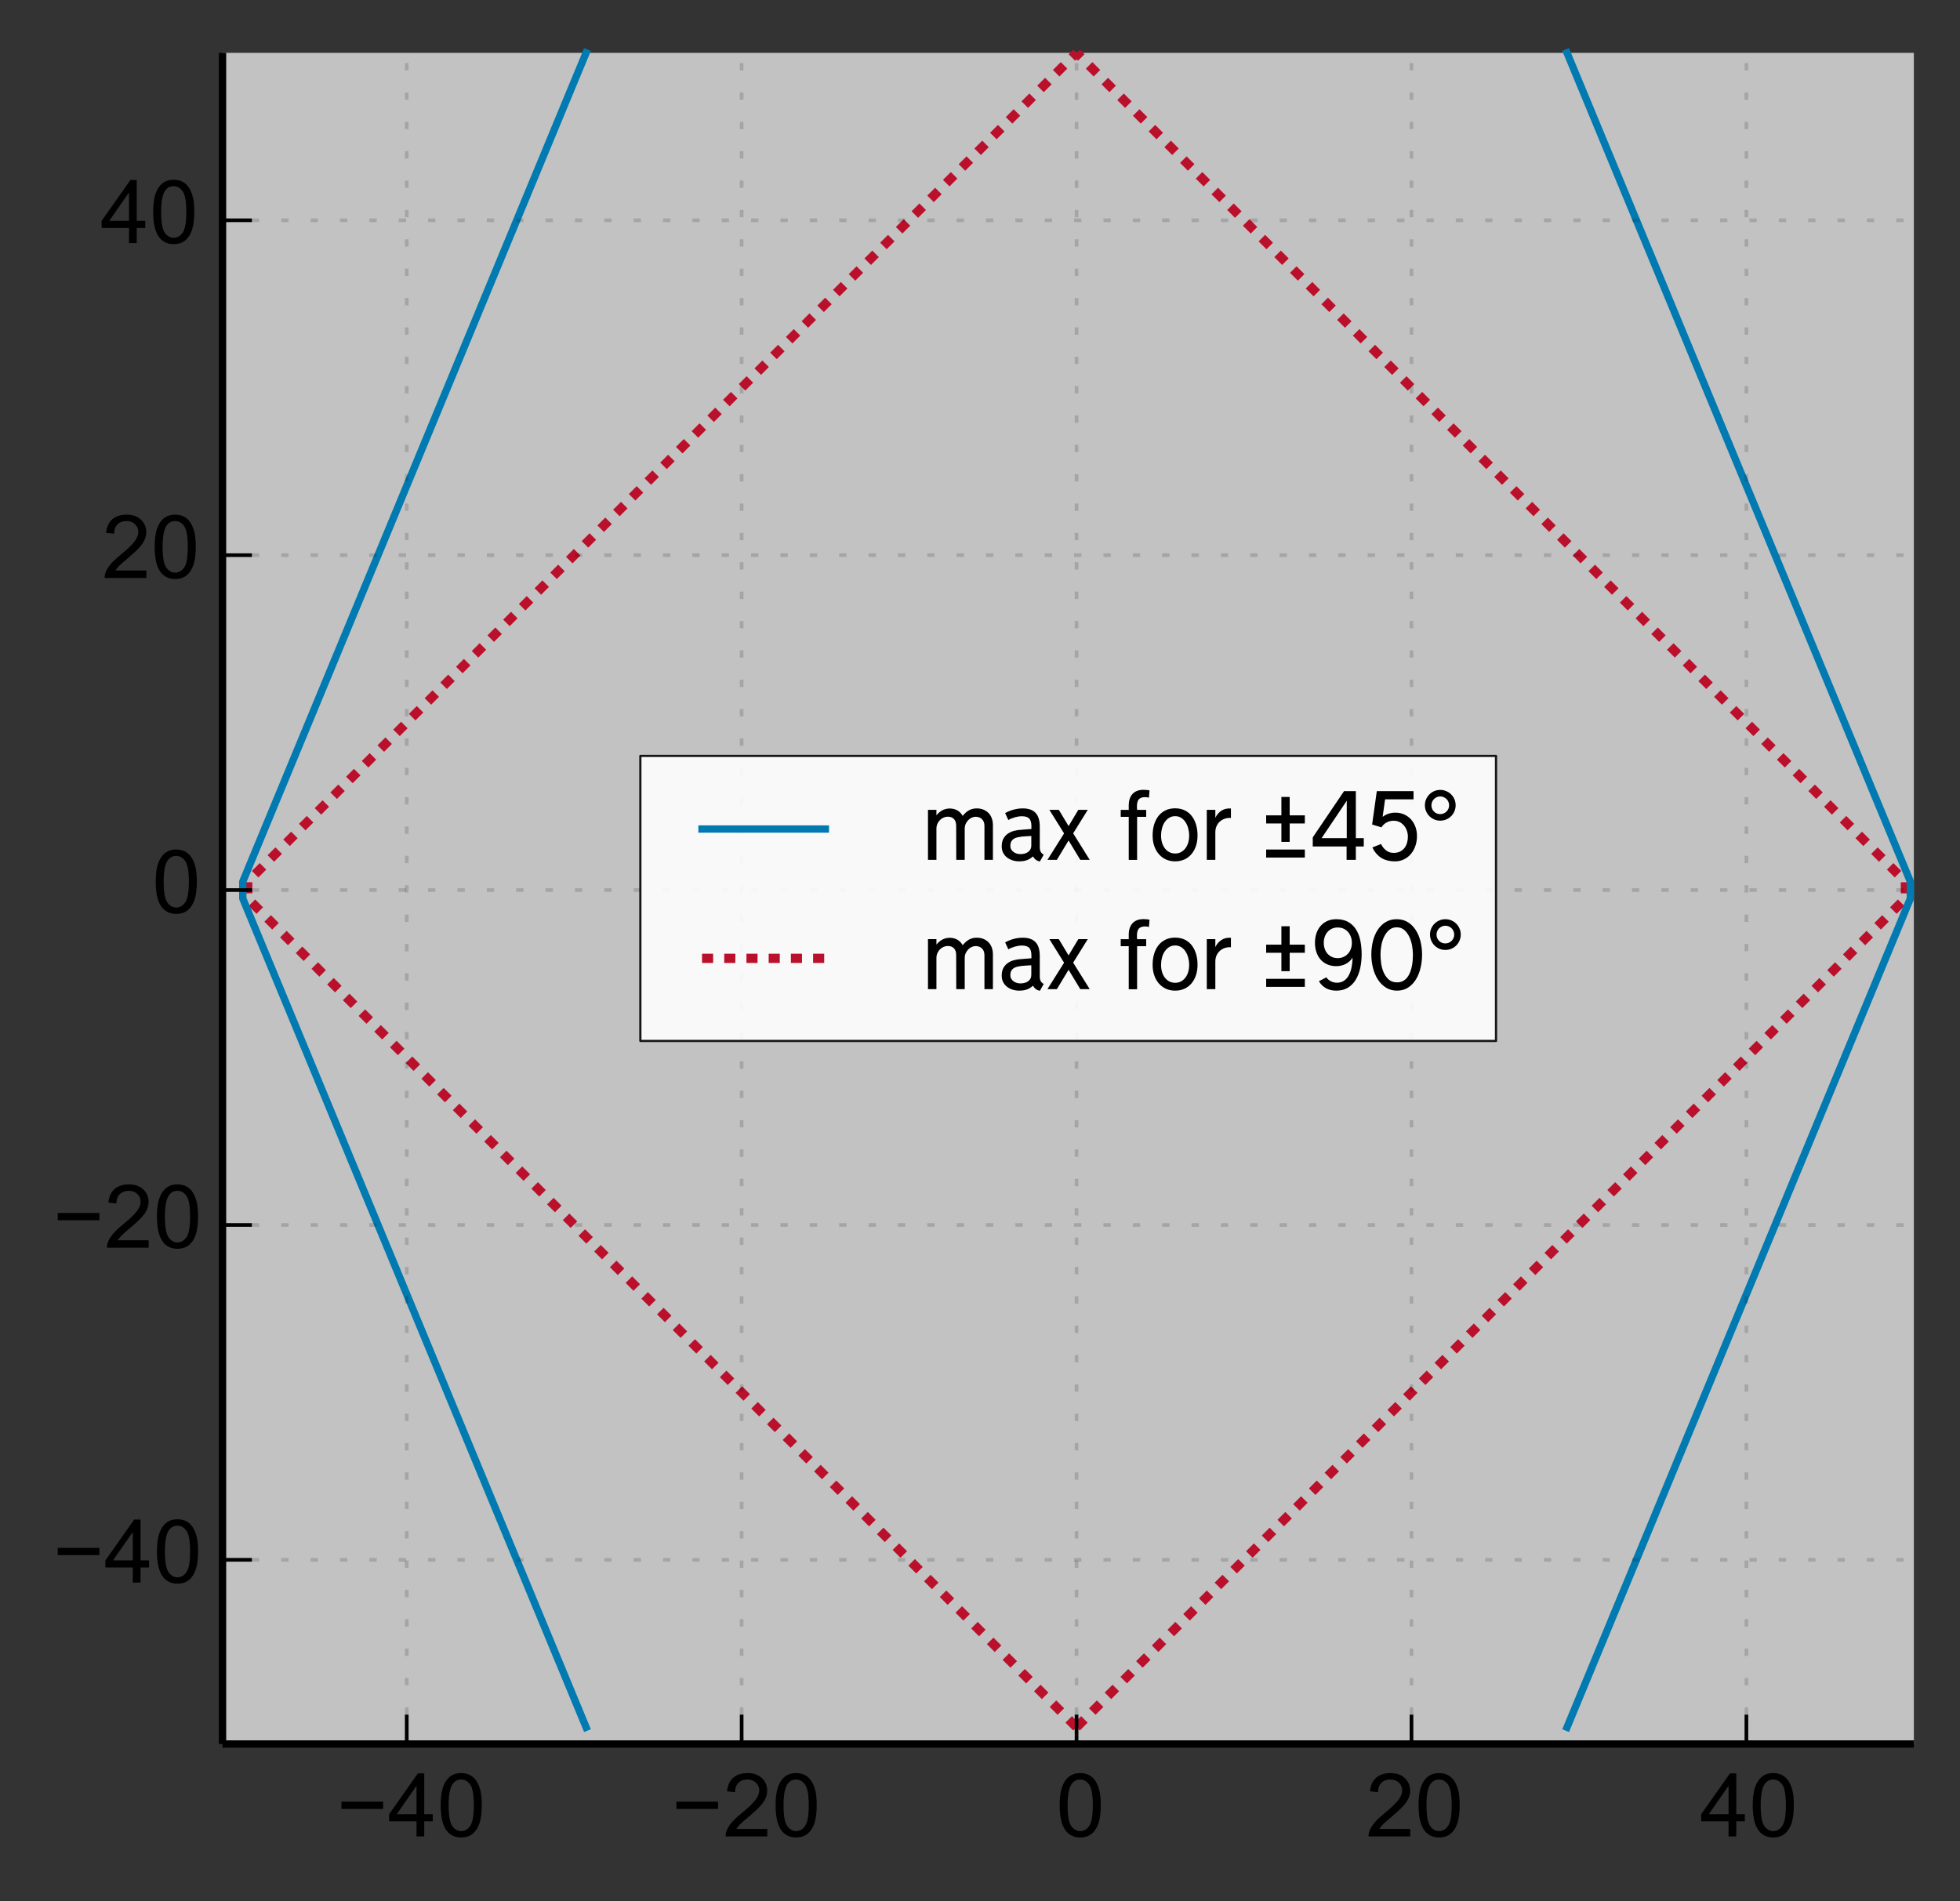
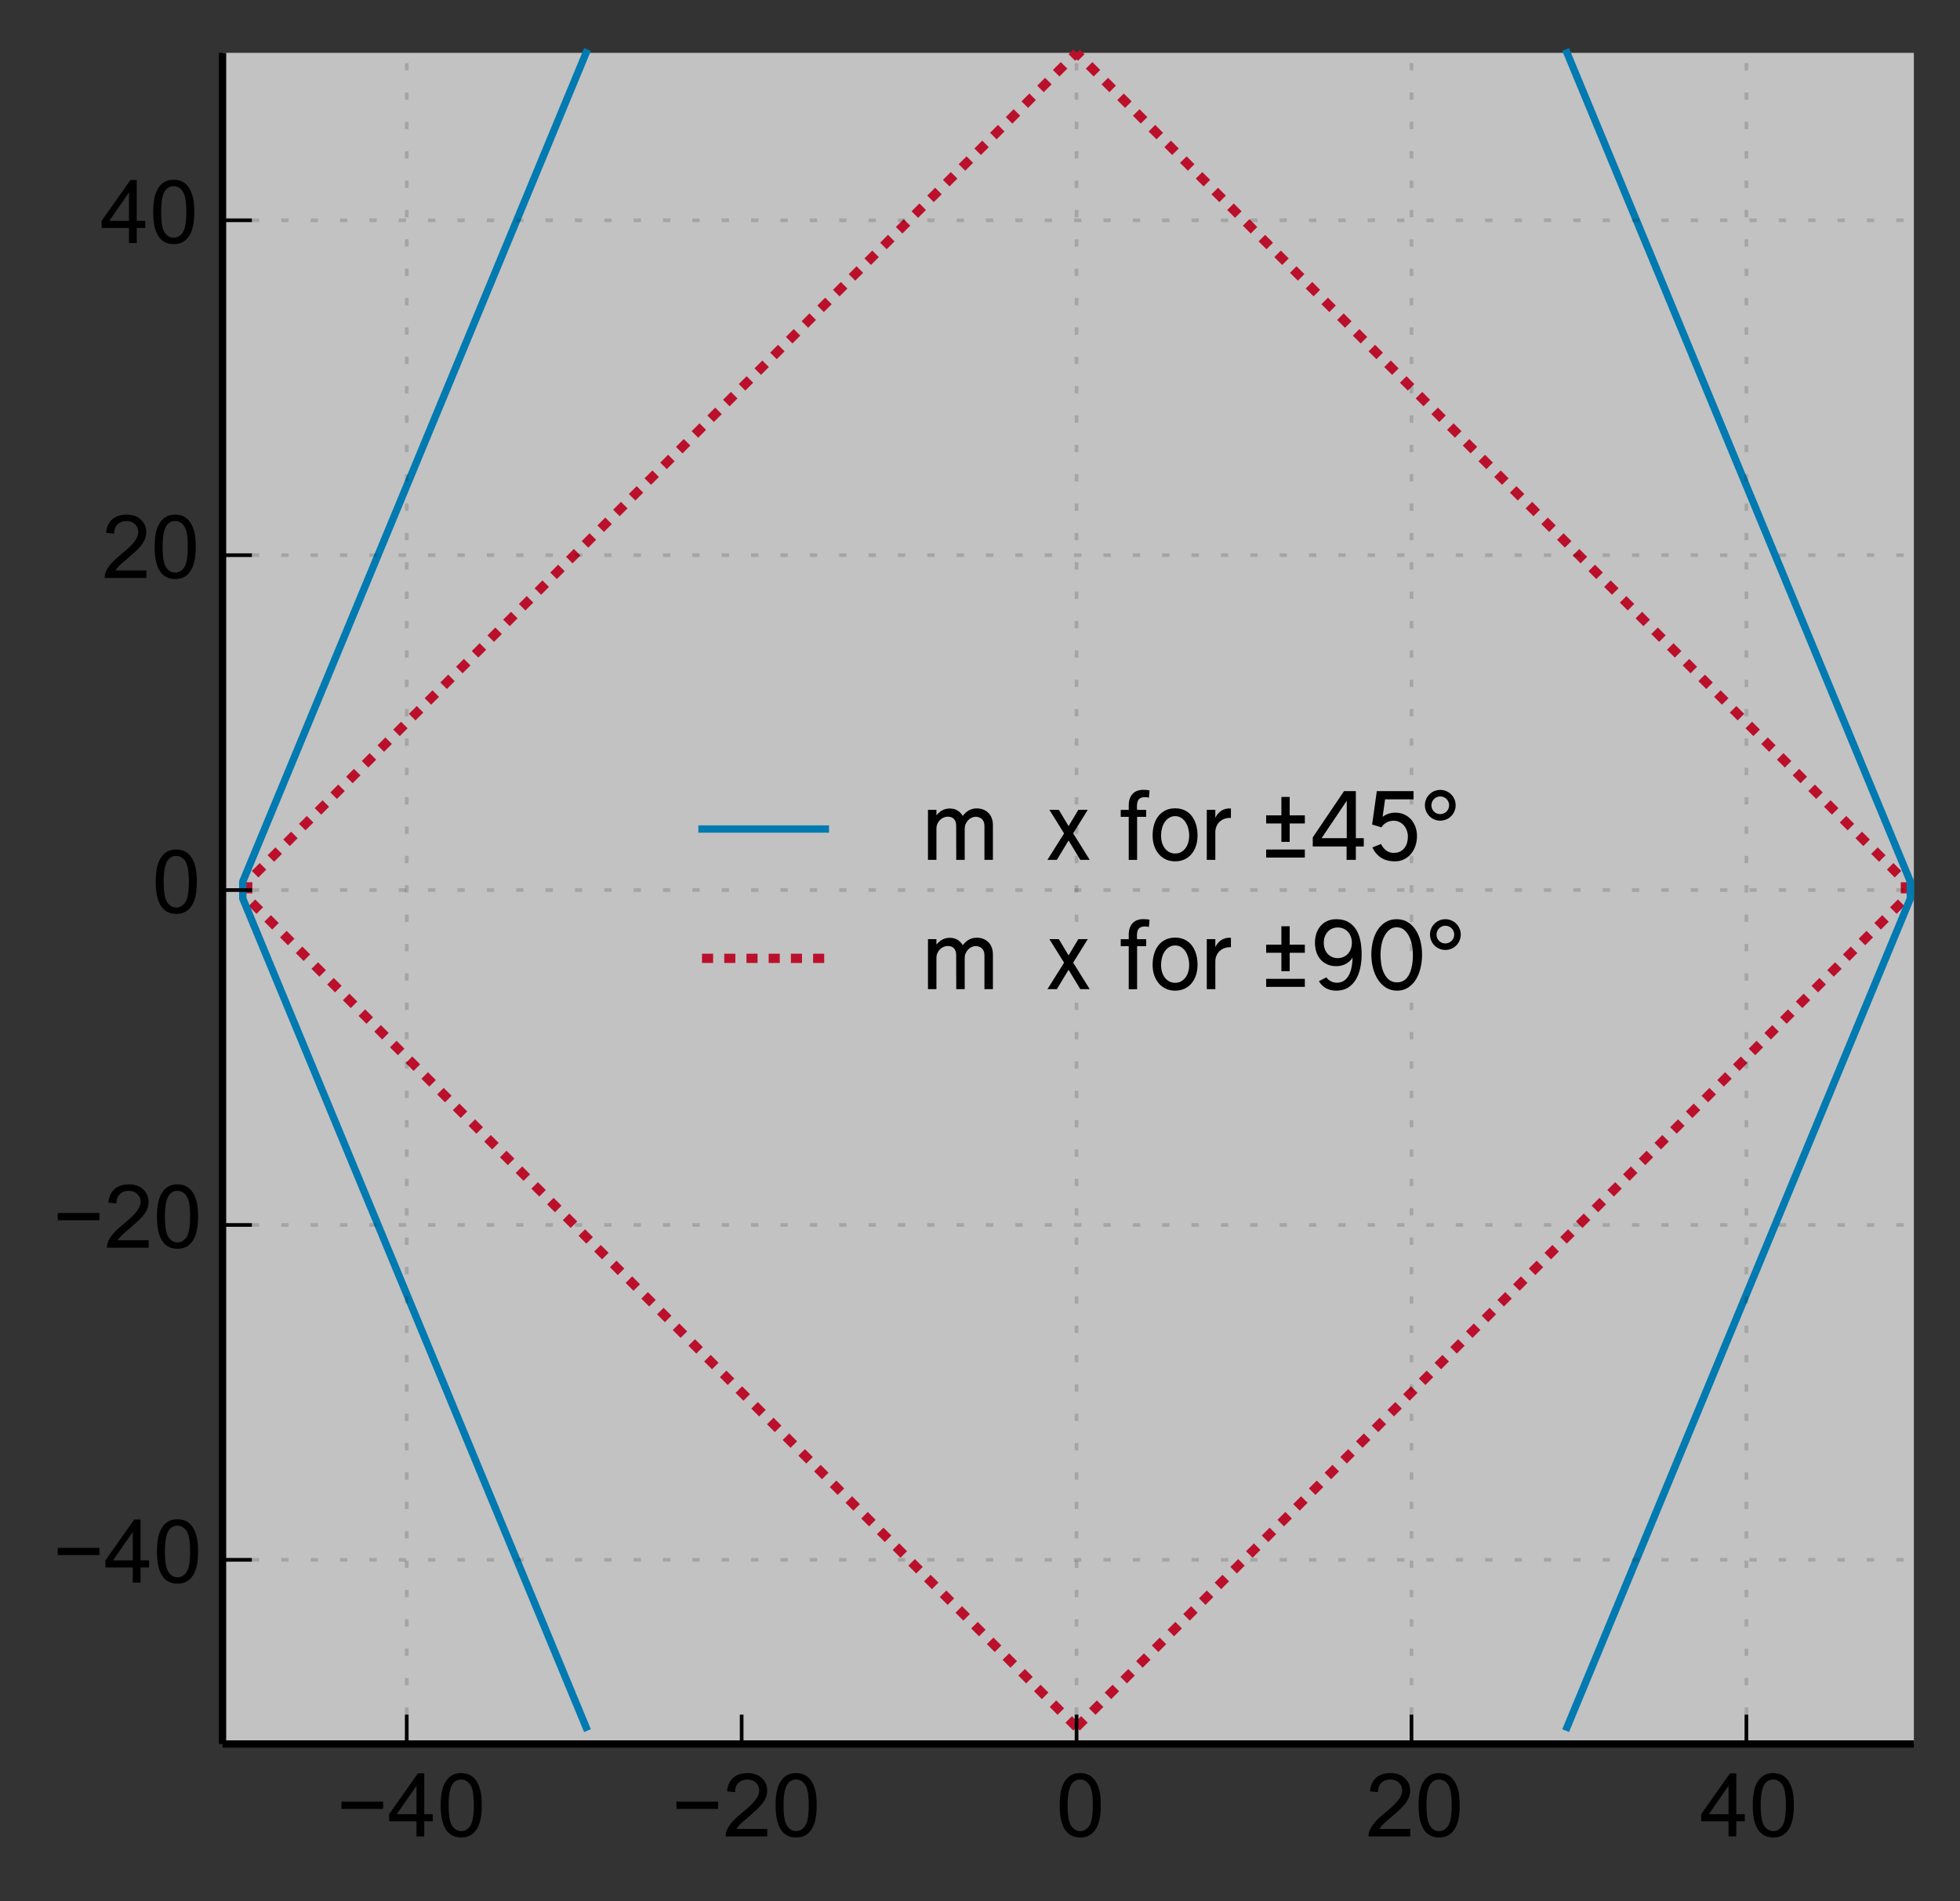
<svg xmlns="http://www.w3.org/2000/svg" xmlns:xlink="http://www.w3.org/1999/xlink" height="259pt" version="1.1" viewBox="0 0 267 259" width="267pt">
  <rect x="0" y="0" width="267" height="259" fill="#333333" stroke="none" />
  <defs>
    <style type="text/css">
*{stroke-linecap:butt;stroke-linejoin:round;}
  </style>
  </defs>
  <g id="figure_1">
    <g id="patch_1">
      <path d=" M0 259.774 L267.914 259.774 L267.914 0 L0 0 z " style="fill:none;" />
    </g>
    <g id="axes_1">
      <g id="patch_2">
        <path d=" M30.314 237.6 L260.714 237.6 L260.714 7.2 L30.314 7.2 z " style="fill:#ffffff;opacity:0.7;" />
      </g>
      <g id="line2d_1">
        <path clip-path="url(#p44ab33d8af)" d=" M146.654 235.319 L33.747 122.412 L33.747 120.107 L146.654 7.2 M146.654 235.319 L259.562 122.412 L259.562 120.107 L146.654 7.2 L146.654 7.2" style="fill:none;stroke:#bb102b;stroke-dasharray:1.513,1.513;stroke-dashoffset:0.0;stroke-width:1.261;" />
      </g>
      <g id="line2d_2">
        <path clip-path="url(#p44ab33d8af)" d=" M79.84 235.319 L33.072 122.412 L33.072 120.107 L79.84 7.2 M213.469 235.319 L260.237 122.412 L260.237 120.107 L213.469 7.2 L213.469 7.2" style="fill:none;stroke:#007ab0;stroke-linecap:square;" />
      </g>
      <g id="matplotlib.axis_1">
        <g id="xtick_1">
          <g id="line2d_3">
            <path clip-path="url(#p44ab33d8af)" d=" M55.407 237.6 L55.407 7.2" style="fill:none;opacity:0.15;stroke:#000000;stroke-dasharray:1,3;stroke-dashoffset:0.0;stroke-width:0.5;" />
          </g>
          <g id="line2d_4">
            <defs>
              <path d=" M0 0 L0 -4" id="m93b0483c22" style="stroke:#000000;stroke-width:0.5;" />
            </defs>
            <g>
              <use style="stroke:#000000;stroke-width:0.5;" x="55.407" xlink:href="#m93b0483c22" y="237.6" />
            </g>
          </g>
          <g id="text_1">
            <defs>
              <path d=" M4.156 35.297 Q4.156 48 6.766 55.734 Q9.375 63.484 14.516 67.672 Q19.672 71.875 27.484 71.875 Q33.25 71.875 37.594 69.547 Q41.938 67.234 44.766 62.859 Q47.609 58.5 49.219 52.219 Q50.828 45.953 50.828 35.297 Q50.828 22.703 48.234 14.969 Q45.656 7.234 40.5 3 Q35.359 -1.219 27.484 -1.219 Q17.141 -1.219 11.234 6.203 Q4.156 15.141 4.156 35.297 M13.188 35.297 Q13.188 17.672 17.312 11.828 Q21.438 6 27.484 6 Q33.547 6 37.672 11.859 Q41.797 17.719 41.797 35.297 Q41.797 52.984 37.672 58.781 Q33.547 64.594 27.391 64.594 Q21.344 64.594 17.719 59.469 Q13.188 52.938 13.188 35.297" id="ArialMT-30" />
              <path d=" M52.828 31.203 L5.562 31.203 L5.562 39.406 L52.828 39.406 z " id="ArialMT-2212" />
              <path d=" M32.328 0 L32.328 17.141 L1.266 17.141 L1.266 25.203 L33.938 71.578 L41.109 71.578 L41.109 25.203 L50.781 25.203 L50.781 17.141 L41.109 17.141 L41.109 0 z  M32.328 25.203 L32.328 57.469 L9.906 25.203 z " id="ArialMT-34" />
            </defs>
            <g transform="translate(45.85 250.189)scale(0.12 -0.12)">
              <use xlink:href="#ArialMT-2212" />
              <use x="58.398" xlink:href="#ArialMT-34" />
              <use x="114.014" xlink:href="#ArialMT-30" />
            </g>
          </g>
        </g>
        <g id="xtick_2">
          <g id="line2d_5">
-             <path clip-path="url(#p44ab33d8af)" d=" M101.031 237.6 L101.031 7.2" style="fill:none;opacity:0.15;stroke:#000000;stroke-dasharray:1,3;stroke-dashoffset:0.0;stroke-width:0.5;" />
-           </g>
+             </g>
          <g id="line2d_6">
            <g>
              <use style="stroke:#000000;stroke-width:0.5;" x="101.031" xlink:href="#m93b0483c22" y="237.6" />
            </g>
          </g>
          <g id="text_2">
            <defs>
              <path d=" M50.344 8.453 L50.344 0 L3.031 0 Q2.938 3.172 4.047 6.109 Q5.859 10.938 9.828 15.625 Q13.812 20.312 21.344 26.469 Q33.016 36.031 37.109 41.625 Q41.219 47.219 41.219 52.203 Q41.219 57.422 37.469 61 Q33.734 64.594 27.734 64.594 Q21.391 64.594 17.578 60.781 Q13.766 56.984 13.719 50.25 L4.688 51.172 Q5.609 61.281 11.656 66.578 Q17.719 71.875 27.938 71.875 Q38.234 71.875 44.234 66.156 Q50.25 60.453 50.25 52 Q50.25 47.703 48.484 43.547 Q46.734 39.406 42.656 34.812 Q38.578 30.219 29.109 22.219 Q21.188 15.578 18.938 13.203 Q16.703 10.844 15.234 8.453 z " id="ArialMT-32" />
            </defs>
            <g transform="translate(91.474 250.189)scale(0.12 -0.12)">
              <use xlink:href="#ArialMT-2212" />
              <use x="58.398" xlink:href="#ArialMT-32" />
              <use x="114.014" xlink:href="#ArialMT-30" />
            </g>
          </g>
        </g>
        <g id="xtick_3">
          <g id="line2d_7">
            <path clip-path="url(#p44ab33d8af)" d=" M146.654 237.6 L146.654 7.2" style="fill:none;opacity:0.15;stroke:#000000;stroke-dasharray:1,3;stroke-dashoffset:0.0;stroke-width:0.5;" />
          </g>
          <g id="line2d_8">
            <g>
              <use style="stroke:#000000;stroke-width:0.5;" x="146.654" xlink:href="#m93b0483c22" y="237.6" />
            </g>
          </g>
          <g id="text_3">
            <g transform="translate(143.854 250.189)scale(0.12 -0.12)">
              <use xlink:href="#ArialMT-30" />
            </g>
          </g>
        </g>
        <g id="xtick_4">
          <g id="line2d_9">
            <path clip-path="url(#p44ab33d8af)" d=" M192.278 237.6 L192.278 7.2" style="fill:none;opacity:0.15;stroke:#000000;stroke-dasharray:1,3;stroke-dashoffset:0.0;stroke-width:0.5;" />
          </g>
          <g id="line2d_10">
            <g>
              <use style="stroke:#000000;stroke-width:0.5;" x="192.278" xlink:href="#m93b0483c22" y="237.6" />
            </g>
          </g>
          <g id="text_4">
            <g transform="translate(186.068 250.189)scale(0.12 -0.12)">
              <use xlink:href="#ArialMT-32" />
              <use x="55.615" xlink:href="#ArialMT-30" />
            </g>
          </g>
        </g>
        <g id="xtick_5">
          <g id="line2d_11">
            <path clip-path="url(#p44ab33d8af)" d=" M237.902 237.6 L237.902 7.2" style="fill:none;opacity:0.15;stroke:#000000;stroke-dasharray:1,3;stroke-dashoffset:0.0;stroke-width:0.5;" />
          </g>
          <g id="line2d_12">
            <g>
              <use style="stroke:#000000;stroke-width:0.5;" x="237.902" xlink:href="#m93b0483c22" y="237.6" />
            </g>
          </g>
          <g id="text_5">
            <g transform="translate(231.592 250.189)scale(0.12 -0.12)">
              <use xlink:href="#ArialMT-34" />
              <use x="55.615" xlink:href="#ArialMT-30" />
            </g>
          </g>
        </g>
      </g>
      <g id="matplotlib.axis_2">
        <g id="ytick_1">
          <g id="line2d_13">
            <path clip-path="url(#p44ab33d8af)" d=" M30.314 212.507 L260.714 212.507" style="fill:none;opacity:0.15;stroke:#000000;stroke-dasharray:1,3;stroke-dashoffset:0.0;stroke-width:0.5;" />
          </g>
          <g id="line2d_14">
            <defs>
              <path d=" M0 0 L4 0" id="m728421d6d4" style="stroke:#000000;stroke-width:0.5;" />
            </defs>
            <g>
              <use style="stroke:#000000;stroke-width:0.5;" x="30.314" xlink:href="#m728421d6d4" y="212.507" />
            </g>
          </g>
          <g id="text_6">
            <g transform="translate(7.2 215.609)scale(0.12 -0.12)">
              <use xlink:href="#ArialMT-2212" />
              <use x="58.398" xlink:href="#ArialMT-34" />
              <use x="114.014" xlink:href="#ArialMT-30" />
            </g>
          </g>
        </g>
        <g id="ytick_2">
          <g id="line2d_15">
            <path clip-path="url(#p44ab33d8af)" d=" M30.314 166.883 L260.714 166.883" style="fill:none;opacity:0.15;stroke:#000000;stroke-dasharray:1,3;stroke-dashoffset:0.0;stroke-width:0.5;" />
          </g>
          <g id="line2d_16">
            <g>
              <use style="stroke:#000000;stroke-width:0.5;" x="30.314" xlink:href="#m728421d6d4" y="166.883" />
            </g>
          </g>
          <g id="text_7">
            <g transform="translate(7.2 169.985)scale(0.12 -0.12)">
              <use xlink:href="#ArialMT-2212" />
              <use x="58.398" xlink:href="#ArialMT-32" />
              <use x="114.014" xlink:href="#ArialMT-30" />
            </g>
          </g>
        </g>
        <g id="ytick_3">
          <g id="line2d_17">
            <path clip-path="url(#p44ab33d8af)" d=" M30.314 121.259 L260.714 121.259" style="fill:none;opacity:0.15;stroke:#000000;stroke-dasharray:1,3;stroke-dashoffset:0.0;stroke-width:0.5;" />
          </g>
          <g id="line2d_18">
            <g>
              <use style="stroke:#000000;stroke-width:0.5;" x="30.314" xlink:href="#m728421d6d4" y="121.259" />
            </g>
          </g>
          <g id="text_8">
            <g transform="translate(20.713 124.362)scale(0.12 -0.12)">
              <use xlink:href="#ArialMT-30" />
            </g>
          </g>
        </g>
        <g id="ytick_4">
          <g id="line2d_19">
            <path clip-path="url(#p44ab33d8af)" d=" M30.314 75.636 L260.714 75.636" style="fill:none;opacity:0.15;stroke:#000000;stroke-dasharray:1,3;stroke-dashoffset:0.0;stroke-width:0.5;" />
          </g>
          <g id="line2d_20">
            <g>
              <use style="stroke:#000000;stroke-width:0.5;" x="30.314" xlink:href="#m728421d6d4" y="75.636" />
            </g>
          </g>
          <g id="text_9">
            <g transform="translate(13.894 78.738)scale(0.12 -0.12)">
              <use xlink:href="#ArialMT-32" />
              <use x="55.615" xlink:href="#ArialMT-30" />
            </g>
          </g>
        </g>
        <g id="ytick_5">
          <g id="line2d_21">
            <path clip-path="url(#p44ab33d8af)" d=" M30.314 30.012 L260.714 30.012" style="fill:none;opacity:0.15;stroke:#000000;stroke-dasharray:1,3;stroke-dashoffset:0.0;stroke-width:0.5;" />
          </g>
          <g id="line2d_22">
            <g>
              <use style="stroke:#000000;stroke-width:0.5;" x="30.314" xlink:href="#m728421d6d4" y="30.012" />
            </g>
          </g>
          <g id="text_10">
            <g transform="translate(13.693 33.114)scale(0.12 -0.12)">
              <use xlink:href="#ArialMT-34" />
              <use x="55.615" xlink:href="#ArialMT-30" />
            </g>
          </g>
        </g>
      </g>
      <g id="patch_3">
        <path d=" M30.314 237.6 L260.714 237.6" style="fill:none;stroke:#000000;" />
      </g>
      <g id="patch_4">
        <path d=" M30.314 237.6 L30.314 7.2" style="fill:none;stroke:#000000;" />
      </g>
      <g id="legend_1">
        <g id="patch_5">
-           <path d=" M87.234 141.816 L203.793 141.816 L203.793 102.984 L87.234 102.984 L87.234 141.816 z " style="fill:#ffffff;opacity:0.9;stroke:#000000;stroke-width:0.3;" />
-         </g>
+           </g>
        <g id="line2d_23">
          <path d=" M95.634 112.944 L112.434 112.944" style="fill:none;stroke:#007ab0;stroke-linecap:square;" />
        </g>
        <g id="line2d_24" />
        <g id="text_11">
          <defs>
            <path d=" M38.406 62 Q38.406 58.406 37.047 55.203 Q35.703 52 33.297 49.594 Q30.906 47.203 27.703 45.844 Q24.5 44.5 20.906 44.5 Q17.297 44.5 14.141 45.844 Q11 47.203 8.594 49.594 Q6.203 52 4.844 55.203 Q3.5 58.406 3.5 62 Q3.5 65.594 4.844 68.75 Q6.203 71.906 8.594 74.297 Q11 76.703 14.141 78.047 Q17.297 79.406 20.906 79.406 Q24.5 79.406 27.703 78.047 Q30.906 76.703 33.297 74.297 Q35.703 71.906 37.047 68.75 Q38.406 65.594 38.406 62 M31 61.906 Q31 64 30.203 65.844 Q29.406 67.703 28.047 69.047 Q26.703 70.406 24.844 71.203 Q23 72 20.906 72 Q18.797 72 17 71.203 Q15.203 70.406 13.844 69.047 Q12.5 67.703 11.703 65.844 Q10.906 64 10.906 61.906 Q10.906 57.703 13.797 54.797 Q16.703 51.906 20.906 51.906 Q23 51.906 24.844 52.703 Q26.703 53.5 28.047 54.844 Q29.406 56.203 30.203 58 Q31 59.797 31 61.906" id="TransportNew-Light-b0" />
            <path d=" M49.906 41.297 L32.703 41.297 L32.703 20.406 L23.297 20.406 L23.297 41.297 L6 41.297 L6 50.5 L23.297 50.5 L23.297 71.406 L32.703 71.406 L32.703 50.5 L49.906 50.5 z  M49.906 2.594 L6 2.594 L6 11.703 L49.906 11.703 z " id="TransportNew-Light-b1" />
            <path d=" M49.203 0 L38.5 0 L25.203 22 L11.906 0 L1.203 0 L20.094 30 L3.406 56.797 L14.094 56.797 L25.203 38.297 L36.297 56.797 L47 56.797 L30.406 30.094 z " id="TransportNew-Light-78" />
            <path d=" M34.703 78.797 L34 70.5 Q32.203 71.203 29.703 71.203 Q24.594 71.203 22.391 68.547 Q20.203 65.906 20.406 59.297 L20.594 56.703 L30.906 56.703 L30.906 48.797 L20.594 48.797 L20.594 -0.094 L11.094 -0.094 L11.094 48.797 L2 48.797 L2 56.703 L11.094 56.703 L11.094 61.703 Q11.094 70.094 15.391 74.797 Q19.703 79.5 27.797 79.5 Q29.5 79.5 31.25 79.344 Q33 79.203 34.703 78.797" id="TransportNew-Light-66" />
-             <path d=" M51.703 5.906 L47.297 -1.906 Q44.406 -1.203 42.75 0.047 Q41.094 1.297 39.406 3.906 Q36.594 1.203 32.891 -0.25 Q29.203 -1.703 23.703 -1.703 Q19.797 -1.703 16.25 -0.547 Q12.703 0.594 9.953 2.75 Q7.203 4.906 5.594 8.047 Q4 11.203 4 15.297 Q4 21.094 6.25 24.641 Q8.5 28.203 11.594 30.141 Q14.703 32.094 18.047 32.891 Q21.406 33.703 23.594 33.906 Q24.797 34 26.438 34.141 Q28.094 34.297 29.938 34.438 Q31.797 34.594 33.797 34.75 Q35.797 34.906 37.703 35 L37.703 38.406 Q37.703 44.406 35.141 46.953 Q32.594 49.5 27 49.5 Q23.203 49.5 19.047 48.344 Q14.906 47.203 11.5 45.203 L7.906 53.094 Q12.406 55.594 17.5 57 Q22.594 58.406 28 58.406 Q37.594 58.406 42.391 53.344 Q47.203 48.297 47.203 37.703 L47.203 14.797 Q47.203 11 48.297 9.047 Q49.406 7.094 51.703 5.906 M37.594 16.203 L37.594 27.094 Q34.406 26.906 31.547 26.75 Q28.703 26.594 26.906 26.406 Q24.594 26.094 22.297 25.641 Q20 25.203 18.094 24.094 Q16.203 23 15 21.047 Q13.797 19.094 13.797 15.906 Q13.797 13.406 14.891 11.656 Q16 9.906 17.641 8.75 Q19.297 7.594 21.297 7.047 Q23.297 6.5 25.094 6.5 Q30.797 6.5 34.188 9.094 Q37.594 11.703 37.594 16.203" id="TransportNew-Light-61" />
            <path id="TransportNew-Light-20" />
            <path d=" M56.406 27 Q56.406 20.906 54.547 15.656 Q52.703 10.406 49.391 6.547 Q46.094 2.703 41.547 0.5 Q37 -1.703 31.594 -1.703 Q21.703 -1.703 15.344 2.594 Q9 6.906 5.797 14.094 L15.594 18 Q17.594 13.703 21.25 10.797 Q24.906 7.906 29.906 7.906 Q34.203 7.906 37.25 9.453 Q40.297 11 42.25 13.547 Q44.203 16.094 45.141 19.391 Q46.094 22.703 46.094 26.203 Q46.094 29.797 44.938 33.094 Q43.797 36.406 41.688 38.906 Q39.594 41.406 36.594 42.906 Q33.594 44.406 29.906 44.406 Q25.703 44.406 22.047 42.5 Q18.406 40.594 16.094 36.906 L5.5 40.094 L10.797 78 L52.5 78 L52.5 68.703 L20.203 68.703 L17.406 48.797 Q20.594 51.297 24.297 52.438 Q28 53.594 31.703 53.594 Q37.297 53.594 41.844 51.547 Q46.406 49.5 49.656 45.891 Q52.906 42.297 54.656 37.438 Q56.406 32.594 56.406 27" id="TransportNew-Light-35" />
            <path d=" M60.906 15.203 L51.906 15.203 L51.906 0 L41.406 0 L41.406 15.203 L3 15.203 L3 25.5 L38.5 78 L51.906 78 L51.906 24.594 L60.906 24.594 z  M41.594 67.094 L13 24.594 L41.594 24.594 z " id="TransportNew-Light-34" />
            <path d=" M55 27.703 Q55 21.203 53.203 15.797 Q51.406 10.406 48.094 6.5 Q44.797 2.594 40.094 0.438 Q35.406 -1.703 29.594 -1.703 Q23.797 -1.703 19.094 0.438 Q14.406 2.594 11.047 6.5 Q7.703 10.406 5.844 15.75 Q4 21.094 4 27.594 Q4 34.406 5.703 40.047 Q7.406 45.703 10.656 49.797 Q13.906 53.906 18.656 56.203 Q23.406 58.5 29.594 58.5 Q35.703 58.5 40.453 56.203 Q45.203 53.906 48.391 49.797 Q51.594 45.703 53.297 40.047 Q55 34.406 55 27.703 M45.5 27.594 Q45.5 31.703 44.453 35.641 Q43.406 39.594 41.406 42.688 Q39.406 45.797 36.453 47.688 Q33.5 49.594 29.594 49.594 Q25.703 49.594 22.703 47.688 Q19.703 45.797 17.641 42.688 Q15.594 39.594 14.594 35.641 Q13.594 31.703 13.594 27.594 Q13.594 23.406 14.641 19.703 Q15.703 16 17.75 13.25 Q19.797 10.5 22.797 8.844 Q25.797 7.203 29.594 7.203 Q33.406 7.203 36.344 8.844 Q39.297 10.5 41.344 13.25 Q43.406 16 44.453 19.703 Q45.5 23.406 45.5 27.594" id="TransportNew-Light-6f" />
            <path d=" M80.203 39.406 L80.203 0 L70.594 0 L70.594 38.5 Q70.594 41.203 69.797 43.141 Q69 45.094 67.641 46.344 Q66.297 47.594 64.438 48.25 Q62.594 48.906 60.594 48.906 Q58.5 48.906 56.297 47.953 Q54.094 47 52.297 45.203 Q50.5 43.406 49.344 40.906 Q48.203 38.406 48.203 35.297 L48.203 0 L38.594 0 L38.5 38.594 Q38.5 43.703 36 46.344 Q33.5 49 29 49 Q26.5 49 24.203 48 Q21.906 47 20.094 45.203 Q18.297 43.406 17.188 40.906 Q16.094 38.406 16.094 35.297 L16.094 0 L6.5 0 L6.5 56.797 L16.094 56.797 L16.094 50.594 Q19.594 54.797 23.344 56.547 Q27.094 58.297 31.203 58.297 Q36 58.297 39.75 56.188 Q43.5 54.094 45.906 49.906 Q49.594 54.5 53.438 56.453 Q57.297 58.406 61.797 58.406 Q66.094 58.406 69.5 57 Q72.906 55.594 75.297 53.094 Q77.703 50.594 78.953 47.094 Q80.203 43.594 80.203 39.406" id="TransportNew-Light-6d" />
            <path d=" M33.906 47.594 L33 47.594 Q29.797 47.703 26.75 46.641 Q23.703 45.594 21.344 43.5 Q19 41.406 17.594 38.297 Q16.203 35.203 16.203 31.203 L16.203 0 L6.5 0 L6.5 56.797 L16.203 56.797 L16.203 47.703 Q18.703 53.094 23.297 55.938 Q27.906 58.797 33.906 58.297 z " id="TransportNew-Light-72" />
          </defs>
          <g transform="translate(125.634 117.144)scale(0.12 -0.12)">
            <use xlink:href="#TransportNew-Light-6d" />
            <use x="86.2" xlink:href="#TransportNew-Light-61" />
            <use x="140.9" xlink:href="#TransportNew-Light-78" />
            <use x="191.3" xlink:href="#TransportNew-Light-20" />
            <use x="223.3" xlink:href="#TransportNew-Light-66" />
            <use x="257.5" xlink:href="#TransportNew-Light-6f" />
            <use x="316.5" xlink:href="#TransportNew-Light-72" />
            <use x="352.4" xlink:href="#TransportNew-Light-20" />
            <use x="384.4" xlink:href="#TransportNew-Light-b1" />
            <use x="440.3" xlink:href="#TransportNew-Light-34" />
            <use x="505.2" xlink:href="#TransportNew-Light-35" />
            <use x="567.1" xlink:href="#TransportNew-Light-b0" />
          </g>
        </g>
        <g id="line2d_25">
          <path d=" M95.634 130.56 L112.434 130.56" style="fill:none;stroke:#bb102b;stroke-dasharray:1.513,1.513;stroke-dashoffset:0.0;stroke-width:1.261;" />
        </g>
        <g id="line2d_26" />
        <g id="text_12">
          <defs>
            <path d=" M58.5 39.5 Q58.5 31.406 56.891 23.953 Q55.297 16.5 51.844 10.797 Q48.406 5.094 42.953 1.688 Q37.5 -1.703 29.703 -1.703 Q22.797 -1.703 17.844 1.141 Q12.906 4 10 9 L18.406 13.406 Q20.406 10.594 23.547 8.938 Q26.703 7.297 30.5 7.297 Q38.594 7.297 43.188 14.5 Q47.797 21.703 48.203 35.703 Q45 30.906 40.203 28.5 Q35.406 26.094 29.703 26.094 Q24 26.094 19.5 28.094 Q15 30.094 11.891 33.594 Q8.797 37.094 7.141 42 Q5.5 46.906 5.5 52.703 Q5.5 58.406 7.141 63.297 Q8.797 68.203 11.938 71.797 Q15.094 75.406 19.547 77.406 Q24 79.406 29.703 79.406 Q37.797 79.406 43.297 76.25 Q48.797 73.094 52.188 67.641 Q55.594 62.203 57.047 54.953 Q58.5 47.703 58.5 39.5 M47.406 52.594 Q47.406 56.406 46.203 59.594 Q45 62.797 42.891 65.094 Q40.797 67.406 37.844 68.703 Q34.906 70 31.406 70 Q27.797 70 24.891 68.703 Q22 67.406 19.891 65.094 Q17.797 62.797 16.641 59.594 Q15.5 56.406 15.5 52.594 Q15.5 48.797 16.641 45.594 Q17.797 42.406 19.891 40.094 Q22 37.797 24.891 36.5 Q27.797 35.203 31.406 35.203 Q34.797 35.203 37.75 36.5 Q40.703 37.797 42.844 40.094 Q45 42.406 46.203 45.594 Q47.406 48.797 47.406 52.594" id="TransportNew-Light-39" />
            <path d=" M63.094 39.203 Q63.094 31.406 61.344 24.047 Q59.594 16.703 56.094 11 Q52.594 5.297 47.25 1.797 Q41.906 -1.703 34.703 -1.703 Q27.5 -1.703 22 1.797 Q16.5 5.297 12.844 11.047 Q9.203 16.797 7.344 24.141 Q5.5 31.5 5.5 39.297 Q5.5 47.094 7.25 54.297 Q9 61.5 12.594 67.094 Q16.203 72.703 21.594 76.047 Q27 79.406 34.297 79.406 Q41.5 79.406 46.891 76.047 Q52.297 72.703 55.891 67.094 Q59.5 61.5 61.297 54.25 Q63.094 47 63.094 39.203 M52.703 39.094 Q52.703 43.906 51.75 49.344 Q50.797 54.797 48.594 59.438 Q46.406 64.094 42.906 67.141 Q39.406 70.203 34.297 70.203 Q29.203 70.203 25.703 67.141 Q22.203 64.094 20 59.547 Q17.797 55 16.844 49.547 Q15.906 44.094 15.906 39.297 Q15.906 35.094 16.594 29.641 Q17.297 24.203 19.344 19.297 Q21.406 14.406 25.094 11.047 Q28.797 7.703 34.703 7.703 Q38.594 7.703 41.438 9.25 Q44.297 10.797 46.297 13.344 Q48.297 15.906 49.547 19.203 Q50.797 22.5 51.5 26 Q52.203 29.5 52.453 32.891 Q52.703 36.297 52.703 39.094" id="TransportNew-Light-30" />
          </defs>
          <g transform="translate(125.634 134.76)scale(0.12 -0.12)">
            <use xlink:href="#TransportNew-Light-6d" />
            <use x="86.2" xlink:href="#TransportNew-Light-61" />
            <use x="140.9" xlink:href="#TransportNew-Light-78" />
            <use x="191.3" xlink:href="#TransportNew-Light-20" />
            <use x="223.3" xlink:href="#TransportNew-Light-66" />
            <use x="257.5" xlink:href="#TransportNew-Light-6f" />
            <use x="316.5" xlink:href="#TransportNew-Light-72" />
            <use x="352.4" xlink:href="#TransportNew-Light-20" />
            <use x="384.4" xlink:href="#TransportNew-Light-b1" />
            <use x="440.3" xlink:href="#TransportNew-Light-39" />
            <use x="504.3" xlink:href="#TransportNew-Light-30" />
            <use x="572.9" xlink:href="#TransportNew-Light-b0" />
          </g>
        </g>
      </g>
    </g>
  </g>
  <defs>
    <clipPath id="p44ab33d8af">
      <rect height="231.4" width="231.4" x="30.314" y="6.2" />
    </clipPath>
  </defs>
</svg>